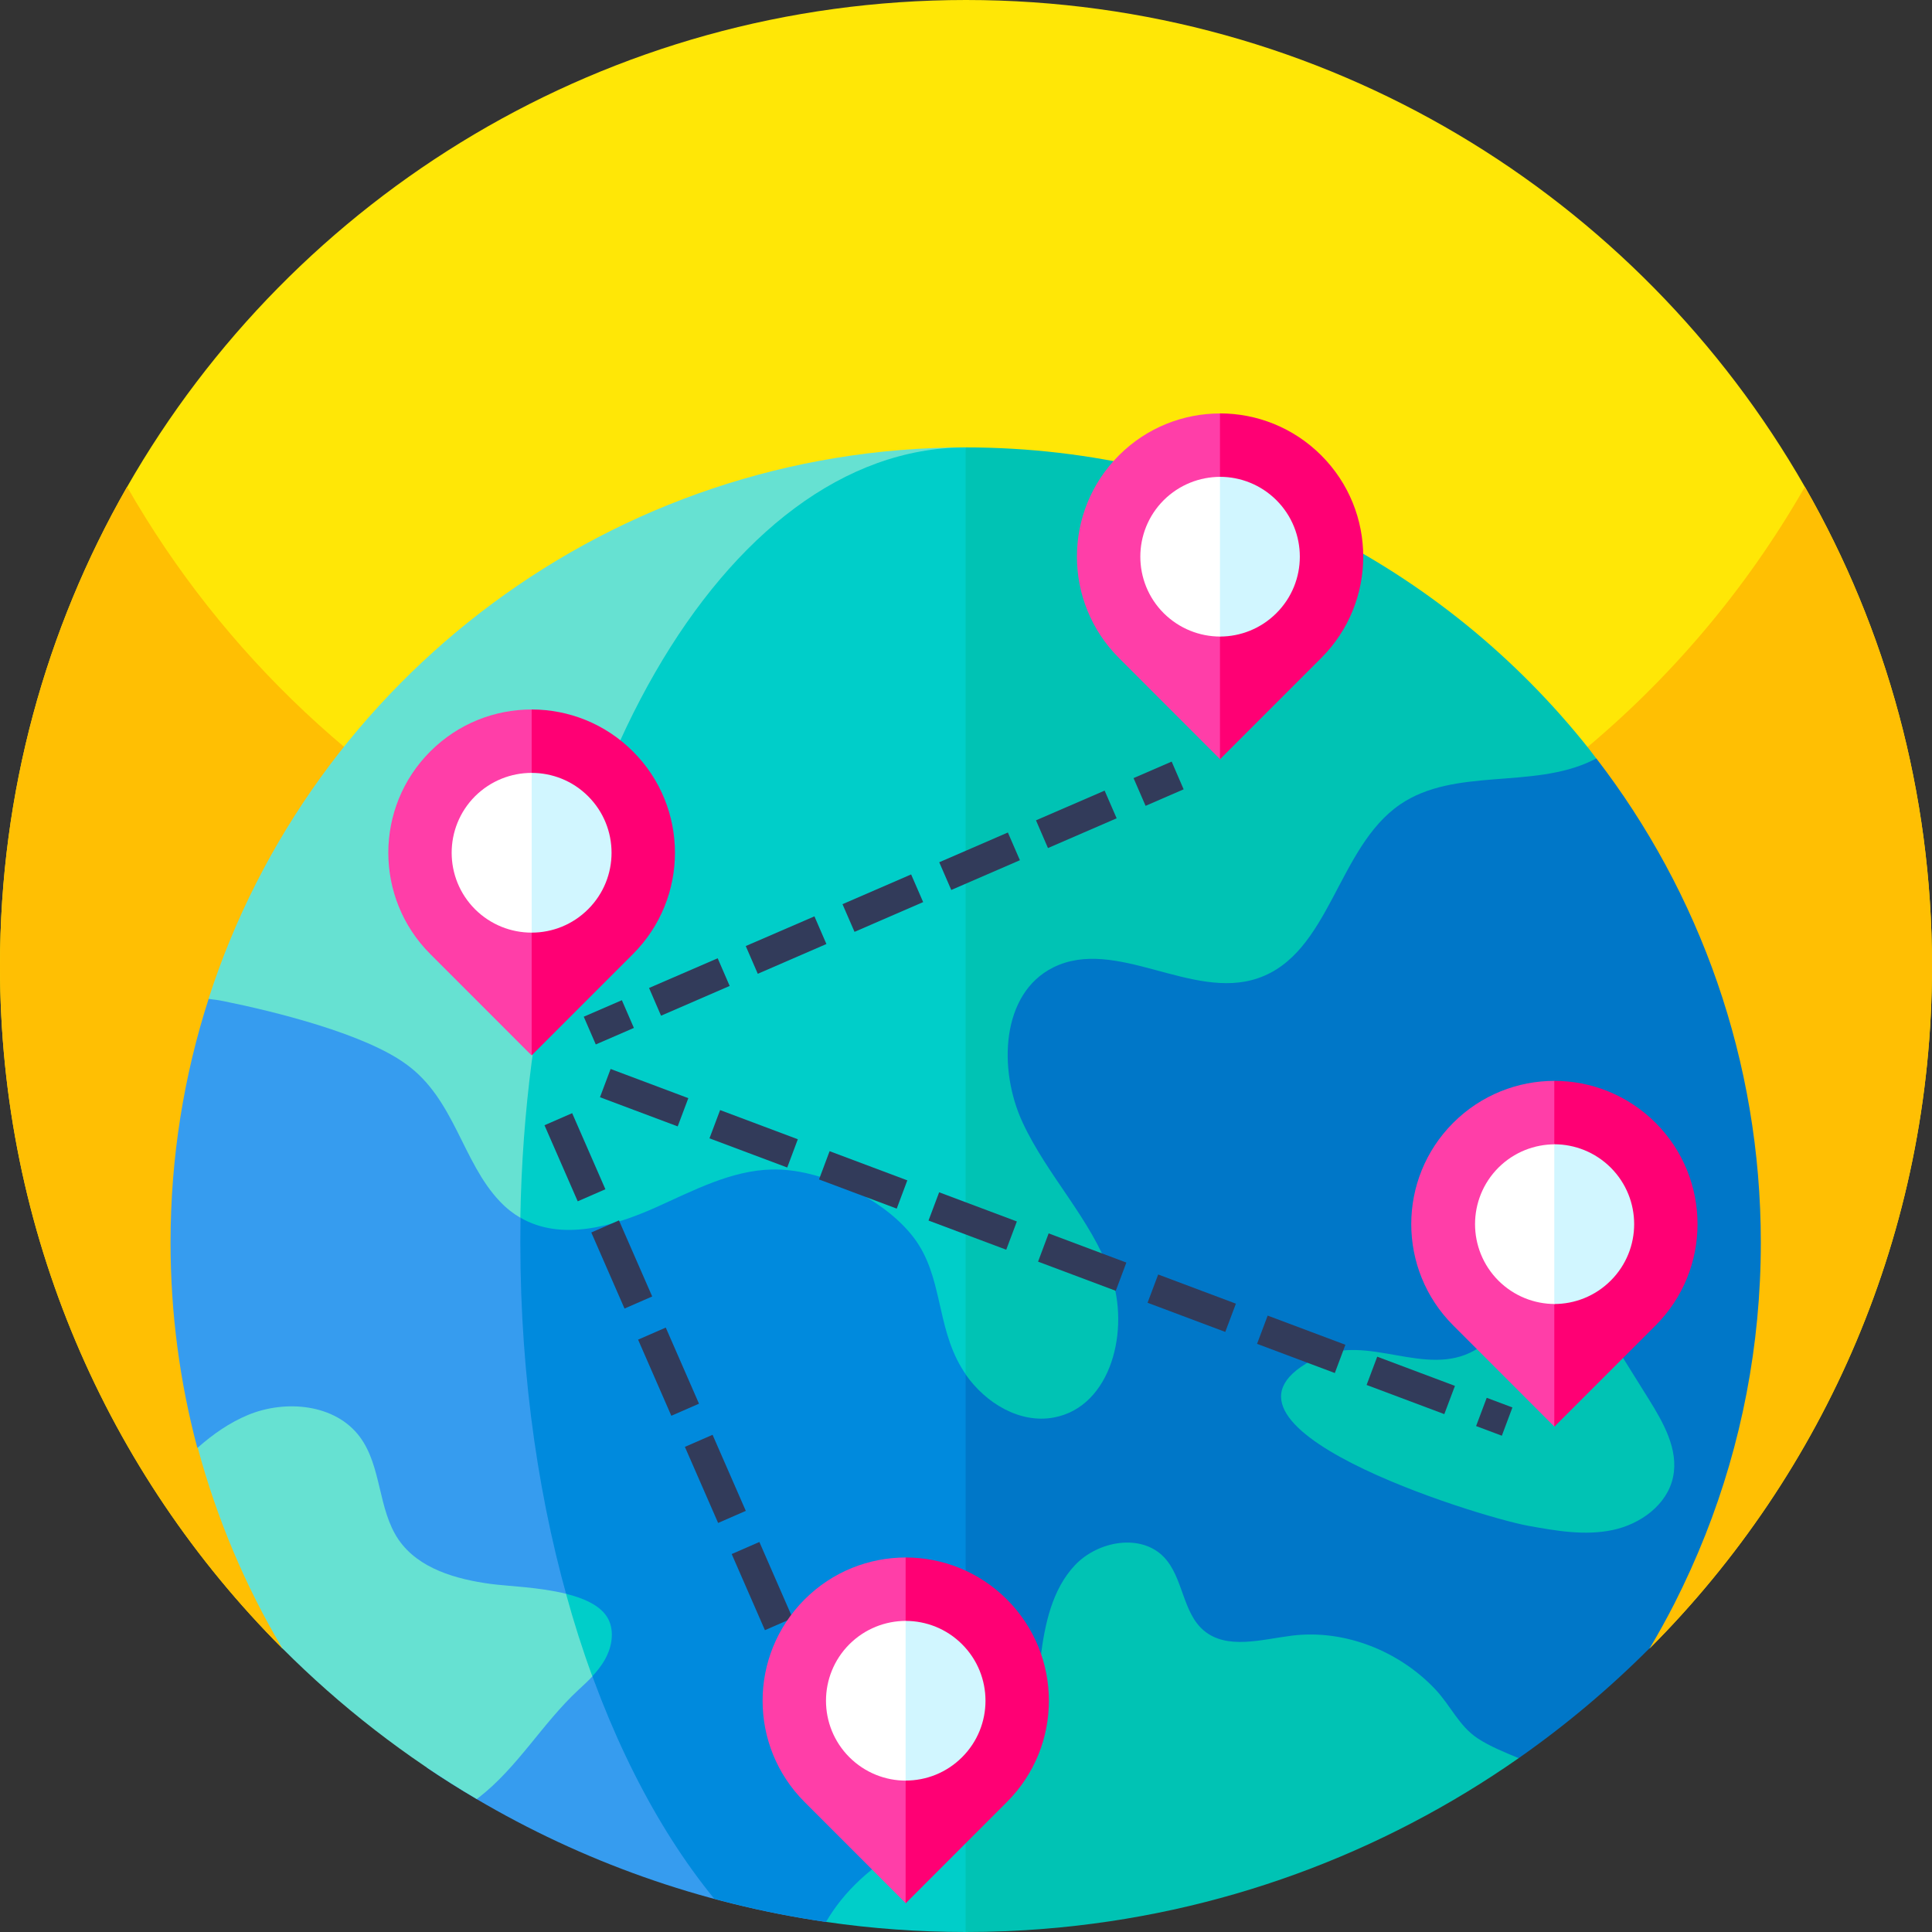
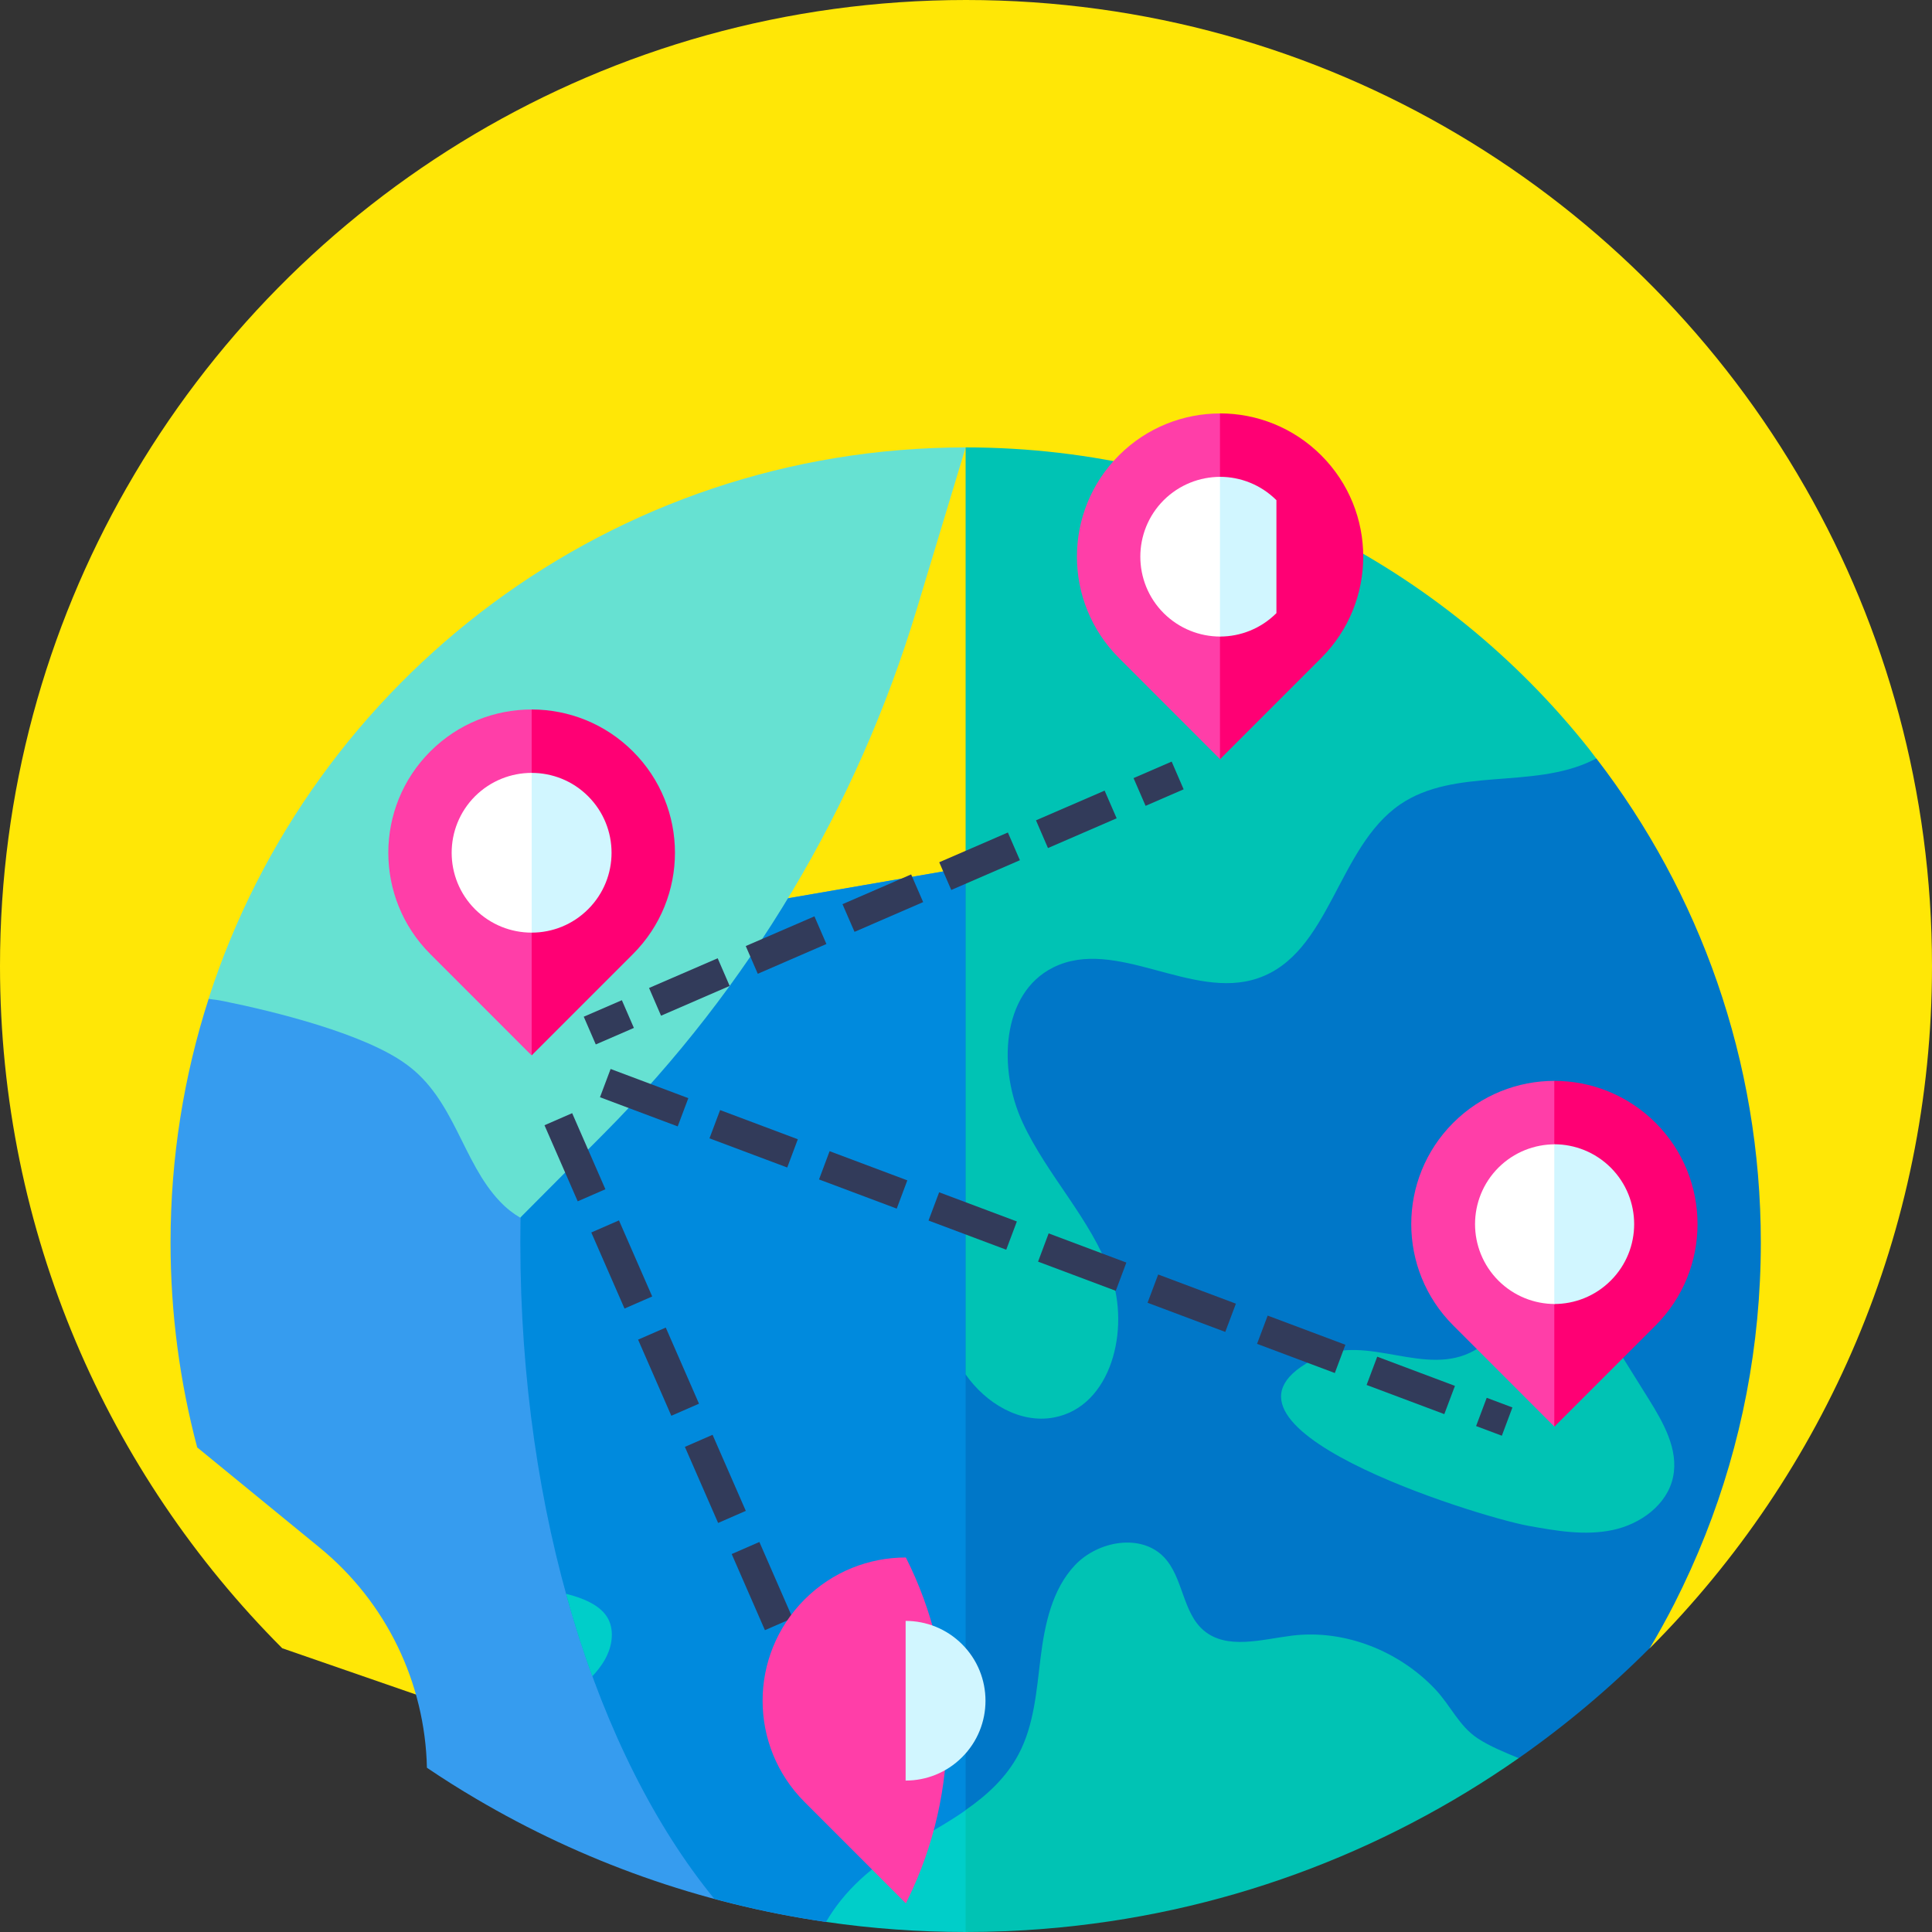
<svg xmlns="http://www.w3.org/2000/svg" width="40" height="40" viewBox="0 0 40 40" fill="none">
  <rect x="0" y="0" width="40" height="40" fill="#333333" stroke="none" />
  <path d="M40 20C40 25.509 37.771 30.499 34.166 34.116L30.55 35.37C23.716 37.738 16.284 37.74 9.448 35.373L5.843 34.125C2.233 30.508 0 25.514 0 20C0 16.4 0.952 13.02 2.62 10.1C2.624 10.092 2.628 10.084 2.632 10.08C6.076 4.056 12.564 0 20 0C27.436 0 33.924 4.056 37.368 10.08C37.372 10.084 37.376 10.092 37.38 10.1C39.048 13.02 40 16.4 40 20Z" fill="#FFE706" />
-   <path d="M40 20C40 25.509 37.771 30.5 34.166 34.116L30.55 35.37C23.716 37.738 16.284 37.74 9.448 35.373L5.843 34.125C2.233 30.508 0 25.514 0 20C0 16.4 0.952 13.02 2.62 10.1C2.624 10.092 2.628 10.084 2.632 10.08C4.616 13.548 7.608 16.364 11.212 18.128C11.62 18.328 12.04 18.516 12.464 18.688C12.81 18.829 13.161 18.961 13.516 19.082H13.516C15.49 19.759 17.603 20.136 19.8 20.156H20.2C21.913 20.14 23.576 19.908 25.161 19.484C25.974 19.268 26.767 19.002 27.536 18.688C27.96 18.516 28.38 18.328 28.788 18.128C30.16 17.456 31.443 16.631 32.617 15.675C34.525 14.124 36.14 12.227 37.368 10.08C37.372 10.084 37.376 10.092 37.38 10.101C39.048 13.02 40 16.4 40 20Z" fill="#FFBF03" />
  <path d="M24.718 33.514C24.369 34.61 23.943 35.686 23.442 36.737C22.93 36.885 22.43 37.081 21.951 37.325L17.098 39.791H17.097C14.489 39.413 12.046 38.531 9.866 37.247C9.517 37.042 9.174 36.826 8.839 36.599C8.8 34.847 8.003 33.174 6.617 32.041L4.089 29.972H4.084C3.724 28.618 3.531 27.194 3.531 25.725C3.531 23.963 3.808 22.264 4.322 20.672L13.512 19.082L24.465 17.188C24.733 17.945 24.964 18.711 25.158 19.484C25.231 19.773 25.298 20.064 25.36 20.354C26.293 24.707 26.078 29.25 24.718 33.514Z" fill="#369CEF" />
  <path d="M23.447 36.737C22.934 36.885 22.434 37.081 21.956 37.325L17.101 39.791C16.314 39.677 15.542 39.517 14.788 39.312C12.363 36.346 10.773 31.368 10.773 25.726C10.773 23.499 11.021 21.374 11.471 19.436L13.517 19.082L24.47 17.188C24.737 17.945 24.969 18.711 25.162 19.484C26.599 25.208 26.027 31.322 23.447 36.737Z" fill="#008ADD" />
  <path d="M36.456 25.725C36.456 27.862 36.049 29.904 35.308 31.777C35.115 32.265 34.899 32.742 34.664 33.206C34.505 33.516 34.338 33.818 34.161 34.116C33.325 34.954 32.416 35.72 31.442 36.401H25.807C24.467 36.401 23.145 36.717 21.95 37.324L19.992 38.319V17.961L24.56 16.018C25.706 15.529 26.951 15.316 28.194 15.395L32.611 15.675L33.049 15.703V15.7C35.187 18.477 36.456 21.953 36.456 25.725Z" fill="#0077C8" />
  <path d="M19.993 9.263L18.976 12.627C17.738 16.719 15.514 20.444 12.498 23.475L10.771 25.21V25.211C10.624 25.125 10.482 25.014 10.351 24.876C9.568 24.055 9.413 22.752 8.405 22.03C7.541 21.401 5.705 20.946 4.631 20.728C4.529 20.708 4.427 20.692 4.324 20.682C4.323 20.678 4.321 20.675 4.32 20.672C6.453 14.053 12.663 9.263 19.993 9.263Z" fill="#66E1D2" />
-   <path d="M20.705 20.914L19.995 28.456C19.964 28.41 19.934 28.365 19.906 28.317C19.379 27.435 19.521 26.419 18.919 25.625C18.306 24.815 16.987 24.189 15.986 24.213C15.139 24.231 14.362 24.647 13.589 24.993C12.694 25.395 11.62 25.703 10.773 25.21C10.926 16.368 14.988 9.28 19.979 9.263H19.995L20.712 17.268C20.821 18.481 20.818 19.702 20.705 20.914Z" fill="#00CEC9" />
  <path d="M20.697 38.187C20.919 38.414 20.932 38.774 20.74 39.027L20.001 40H19.999C19.015 40 18.047 39.929 17.102 39.791C17.476 39.151 18.033 38.637 18.832 38.181C19.222 37.958 19.628 37.735 19.999 37.475L20.693 38.182C20.694 38.184 20.695 38.185 20.697 38.187Z" fill="#00CEC9" />
  <path d="M17.775 38.19L17.087 36.615L17.66 36.365L18.348 37.94L17.775 38.19ZM16.806 35.97L16.118 34.395L16.691 34.145L17.379 35.72L16.806 35.97ZM15.837 33.751L15.149 32.175L15.722 31.925L16.41 33.501L15.837 33.751ZM14.868 31.531L14.18 29.956L14.753 29.706L15.441 31.281L14.868 31.531ZM13.899 29.312L13.211 27.736L13.784 27.486L14.472 29.062L13.899 29.312ZM12.93 27.092L12.242 25.517L12.815 25.267L13.503 26.842L12.93 27.092ZM11.961 24.872L11.273 23.297L11.846 23.047L12.534 24.622L11.961 24.872Z" fill="#323B5A" />
  <path d="M32.618 26.536C33.122 27.343 33.625 28.15 34.129 28.957C34.437 29.451 34.758 30.011 34.639 30.58C34.519 31.156 33.961 31.558 33.386 31.678C32.81 31.799 32.215 31.694 31.636 31.589C30.598 31.4 24.401 29.487 27.279 28.104C28.32 27.605 29.511 28.532 30.528 27.959C31.35 27.497 31.533 24.797 32.618 26.536Z" fill="#00C3B4" />
-   <path d="M12.278 34.651L12.267 34.705C12.174 34.805 12.073 34.898 11.973 34.99C11.23 35.68 10.716 36.593 9.914 37.215C9.9 37.226 9.886 37.237 9.871 37.247C8.397 36.38 7.045 35.329 5.844 34.125C5.078 32.834 4.486 31.436 4.094 29.972C4.408 29.695 4.748 29.456 5.135 29.295C5.917 28.972 6.944 29.068 7.45 29.749C7.906 30.362 7.821 31.25 8.254 31.88C8.667 32.478 9.442 32.697 10.163 32.794C10.506 32.84 11.166 32.859 11.722 32.998C12.193 33.408 12.405 34.04 12.278 34.651Z" fill="#66E1D2" />
  <path d="M31.442 36.401C28.616 38.377 25.257 39.642 21.624 39.934C21.086 39.978 20.543 40 19.995 40H19.992V37.475C20.439 37.165 20.833 36.801 21.087 36.323C21.412 35.713 21.46 34.999 21.545 34.314C21.631 33.628 21.782 32.907 22.257 32.404C22.733 31.901 23.628 31.741 24.103 32.244C24.5 32.665 24.48 33.383 24.923 33.758C25.405 34.164 26.124 33.941 26.75 33.864C27.84 33.73 28.965 34.181 29.714 34.973C30.035 35.312 30.205 35.733 30.591 35.989C30.851 36.161 31.147 36.276 31.442 36.401Z" fill="#00C3B4" />
  <path d="M32.901 15.508C29.886 11.704 25.224 9.263 19.992 9.263V28.456C20.408 29.051 21.115 29.481 21.822 29.347C23.012 29.123 23.404 27.518 22.995 26.379C22.587 25.239 21.685 24.343 21.174 23.244C20.662 22.147 20.723 20.57 21.806 20.03C23.098 19.387 24.675 20.72 26.041 20.254C27.541 19.745 27.682 17.548 28.988 16.655C30.12 15.882 31.723 16.344 32.958 15.749C32.988 15.734 33.018 15.719 33.049 15.703C33 15.639 32.951 15.575 32.901 15.508Z" fill="#00C3B4" />
  <path d="M12.516 34.374C12.464 34.463 12.403 34.545 12.337 34.623C12.313 34.651 12.288 34.678 12.263 34.705C12.062 34.158 11.88 33.588 11.719 32.998C12.142 33.103 12.504 33.276 12.621 33.582C12.718 33.839 12.654 34.136 12.516 34.374Z" fill="#00CEC9" />
  <path d="M11.043 21.771L11.005 21.85L8.908 19.752C7.75 18.594 7.75 16.716 8.908 15.558C9.487 14.979 10.245 14.689 11.005 14.689C12.126 16.913 12.14 19.535 11.043 21.771Z" fill="#FF3EA8" />
  <path d="M13.105 19.753L11.008 21.85V14.689C11.767 14.689 12.526 14.979 13.105 15.558C14.264 16.716 14.264 18.594 13.105 19.753Z" fill="#FF0074" />
  <path d="M11.005 19.309C10.582 19.309 10.159 19.147 9.835 18.825C9.19 18.179 9.19 17.132 9.835 16.486C10.159 16.164 10.582 16.002 11.005 16.002L11.078 16.119C11.695 17.101 11.666 18.357 11.005 19.309Z" fill="white" />
  <path d="M12.177 18.824C11.854 19.147 11.431 19.309 11.008 19.309V16.002C11.431 16.002 11.854 16.163 12.177 16.486C12.823 17.132 12.823 18.179 12.177 18.824Z" fill="#D1F6FF" />
  <path d="M25.301 15.641L25.262 15.72L23.166 13.622C22.007 12.464 22.007 10.586 23.166 9.428C23.745 8.849 24.503 8.56 25.262 8.56C26.384 10.784 26.398 13.405 25.301 15.641Z" fill="#FF3EA8" />
  <path d="M27.355 13.623L25.258 15.72V8.559C26.017 8.559 26.776 8.849 27.355 9.428C28.514 10.586 28.514 12.464 27.355 13.623Z" fill="#FF0074" />
  <path d="M25.262 13.179C24.84 13.179 24.417 13.017 24.093 12.695C23.448 12.049 23.448 11.002 24.093 10.356C24.417 10.034 24.84 9.873 25.262 9.873L25.336 9.989C25.953 10.971 25.924 12.227 25.262 13.179Z" fill="white" />
-   <path d="M26.427 12.694C26.104 13.017 25.68 13.179 25.258 13.179V9.872C25.68 9.872 26.104 10.034 26.427 10.356C27.073 11.002 27.073 12.049 26.427 12.694Z" fill="#D1F6FF" />
+   <path d="M26.427 12.694C26.104 13.017 25.68 13.179 25.258 13.179V9.872C25.68 9.872 26.104 10.034 26.427 10.356Z" fill="#D1F6FF" />
  <path d="M32.223 29.46L32.184 29.539L30.087 27.441C28.929 26.283 28.929 24.405 30.087 23.247C30.667 22.668 31.425 22.378 32.184 22.378C33.306 24.603 33.319 27.224 32.223 29.46Z" fill="#FF3EA8" />
  <path d="M34.277 27.442L32.18 29.539V22.378C32.938 22.378 33.698 22.668 34.277 23.247C35.435 24.405 35.435 26.283 34.277 27.442Z" fill="#FF0074" />
  <path d="M32.192 26.998C31.769 26.998 31.346 26.836 31.023 26.514C30.378 25.868 30.378 24.821 31.023 24.175C31.346 23.853 31.769 23.692 32.192 23.692L32.266 23.808C32.883 24.79 32.853 26.046 32.192 26.998Z" fill="white" />
  <path d="M33.349 26.513C33.026 26.836 32.602 26.998 32.18 26.998V23.691C32.602 23.691 33.026 23.853 33.349 24.175C33.995 24.821 33.995 25.868 33.349 26.513Z" fill="#D1F6FF" />
  <path d="M18.793 39.328L18.755 39.407L16.658 37.309C15.499 36.151 15.499 34.273 16.658 33.115C17.237 32.535 17.995 32.246 18.755 32.246C19.876 34.47 19.89 37.092 18.793 39.328Z" fill="#FF3EA8" />
-   <path d="M20.847 37.309L18.75 39.407V32.246C19.509 32.246 20.268 32.536 20.847 33.115C22.006 34.273 22.006 36.151 20.847 37.309Z" fill="#FF0074" />
-   <path d="M18.755 36.866C18.332 36.866 17.909 36.704 17.585 36.381C16.94 35.735 16.94 34.689 17.585 34.043C17.909 33.72 18.332 33.559 18.755 33.559L18.828 33.675C19.445 34.657 19.416 35.913 18.755 36.866Z" fill="white" />
  <path d="M19.919 36.381C19.596 36.704 19.173 36.865 18.75 36.865V33.559C19.173 33.559 19.596 33.72 19.919 34.043C20.565 34.688 20.565 35.736 19.919 36.381Z" fill="#D1F6FF" />
  <path d="M12.086 21.05L12.875 20.708L13.124 21.282L12.335 21.624L12.086 21.05Z" fill="#323B5A" />
  <path d="M13.686 21.029L13.438 20.455L14.859 19.84L15.107 20.413L13.686 21.029ZM15.689 20.161L15.44 19.587L16.862 18.972L17.11 19.545L15.689 20.161ZM17.692 19.293L17.443 18.72L18.864 18.104L19.113 18.677L17.692 19.293ZM19.695 18.426L19.446 17.852L20.867 17.236L21.116 17.81L19.695 18.426ZM21.697 17.558L21.449 16.984L22.87 16.369L23.119 16.942L21.697 17.558Z" fill="#323B5A" />
  <path d="M23.469 16.11L24.258 15.768L24.506 16.342L23.718 16.684L23.469 16.11Z" fill="#323B5A" />
  <path d="M31.094 29.725L30.561 29.525L30.781 28.94L31.313 29.14L31.094 29.725ZM29.903 29.278L28.294 28.674L28.514 28.089L30.123 28.693L29.903 29.278ZM27.636 28.427L26.026 27.823L26.246 27.238L27.855 27.842L27.636 28.427ZM25.368 27.576L23.759 26.972L23.979 26.387L25.588 26.991L25.368 27.576ZM23.101 26.725L21.492 26.121L21.711 25.536L23.32 26.14L23.101 26.725ZM20.833 25.874L19.224 25.27L19.444 24.685L21.053 25.289L20.833 25.874ZM18.566 25.023L16.957 24.419L17.176 23.834L18.785 24.438L18.566 25.023ZM16.299 24.172L14.689 23.568L14.909 22.983L16.518 23.587L16.299 24.172ZM14.031 23.321L12.422 22.717L12.642 22.132L14.251 22.736L14.031 23.321Z" fill="#323B5A" />
</svg>